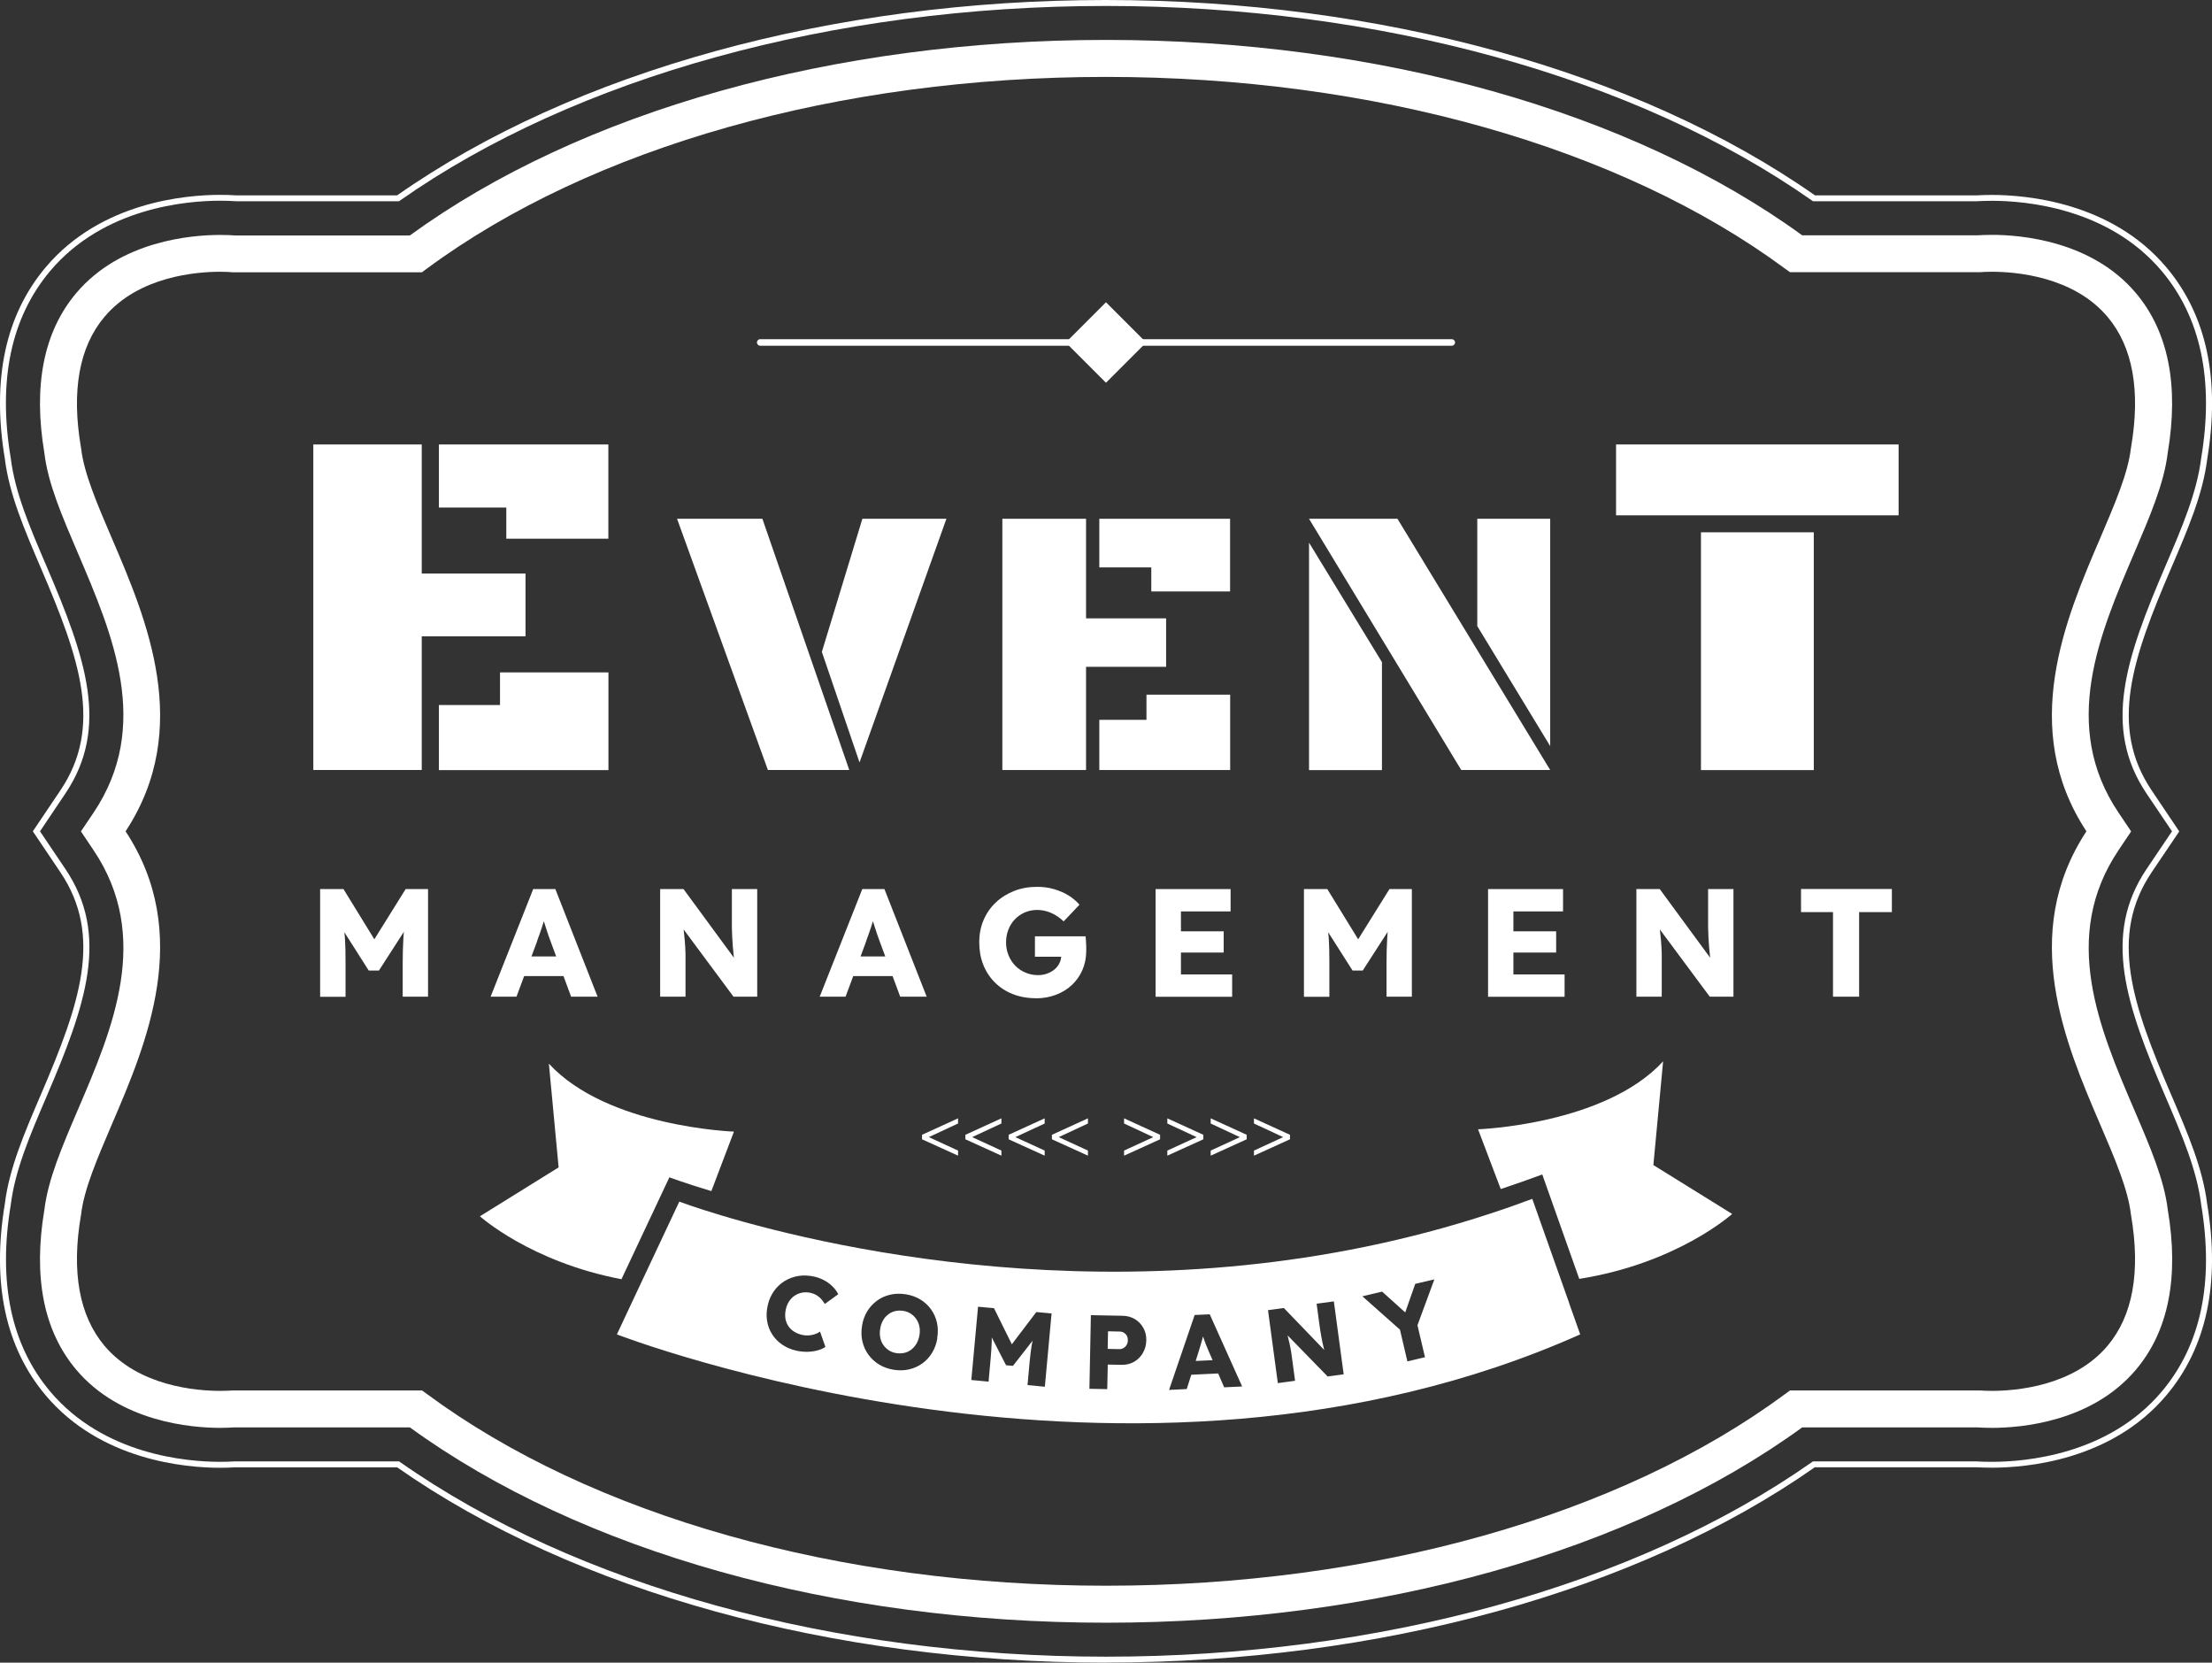
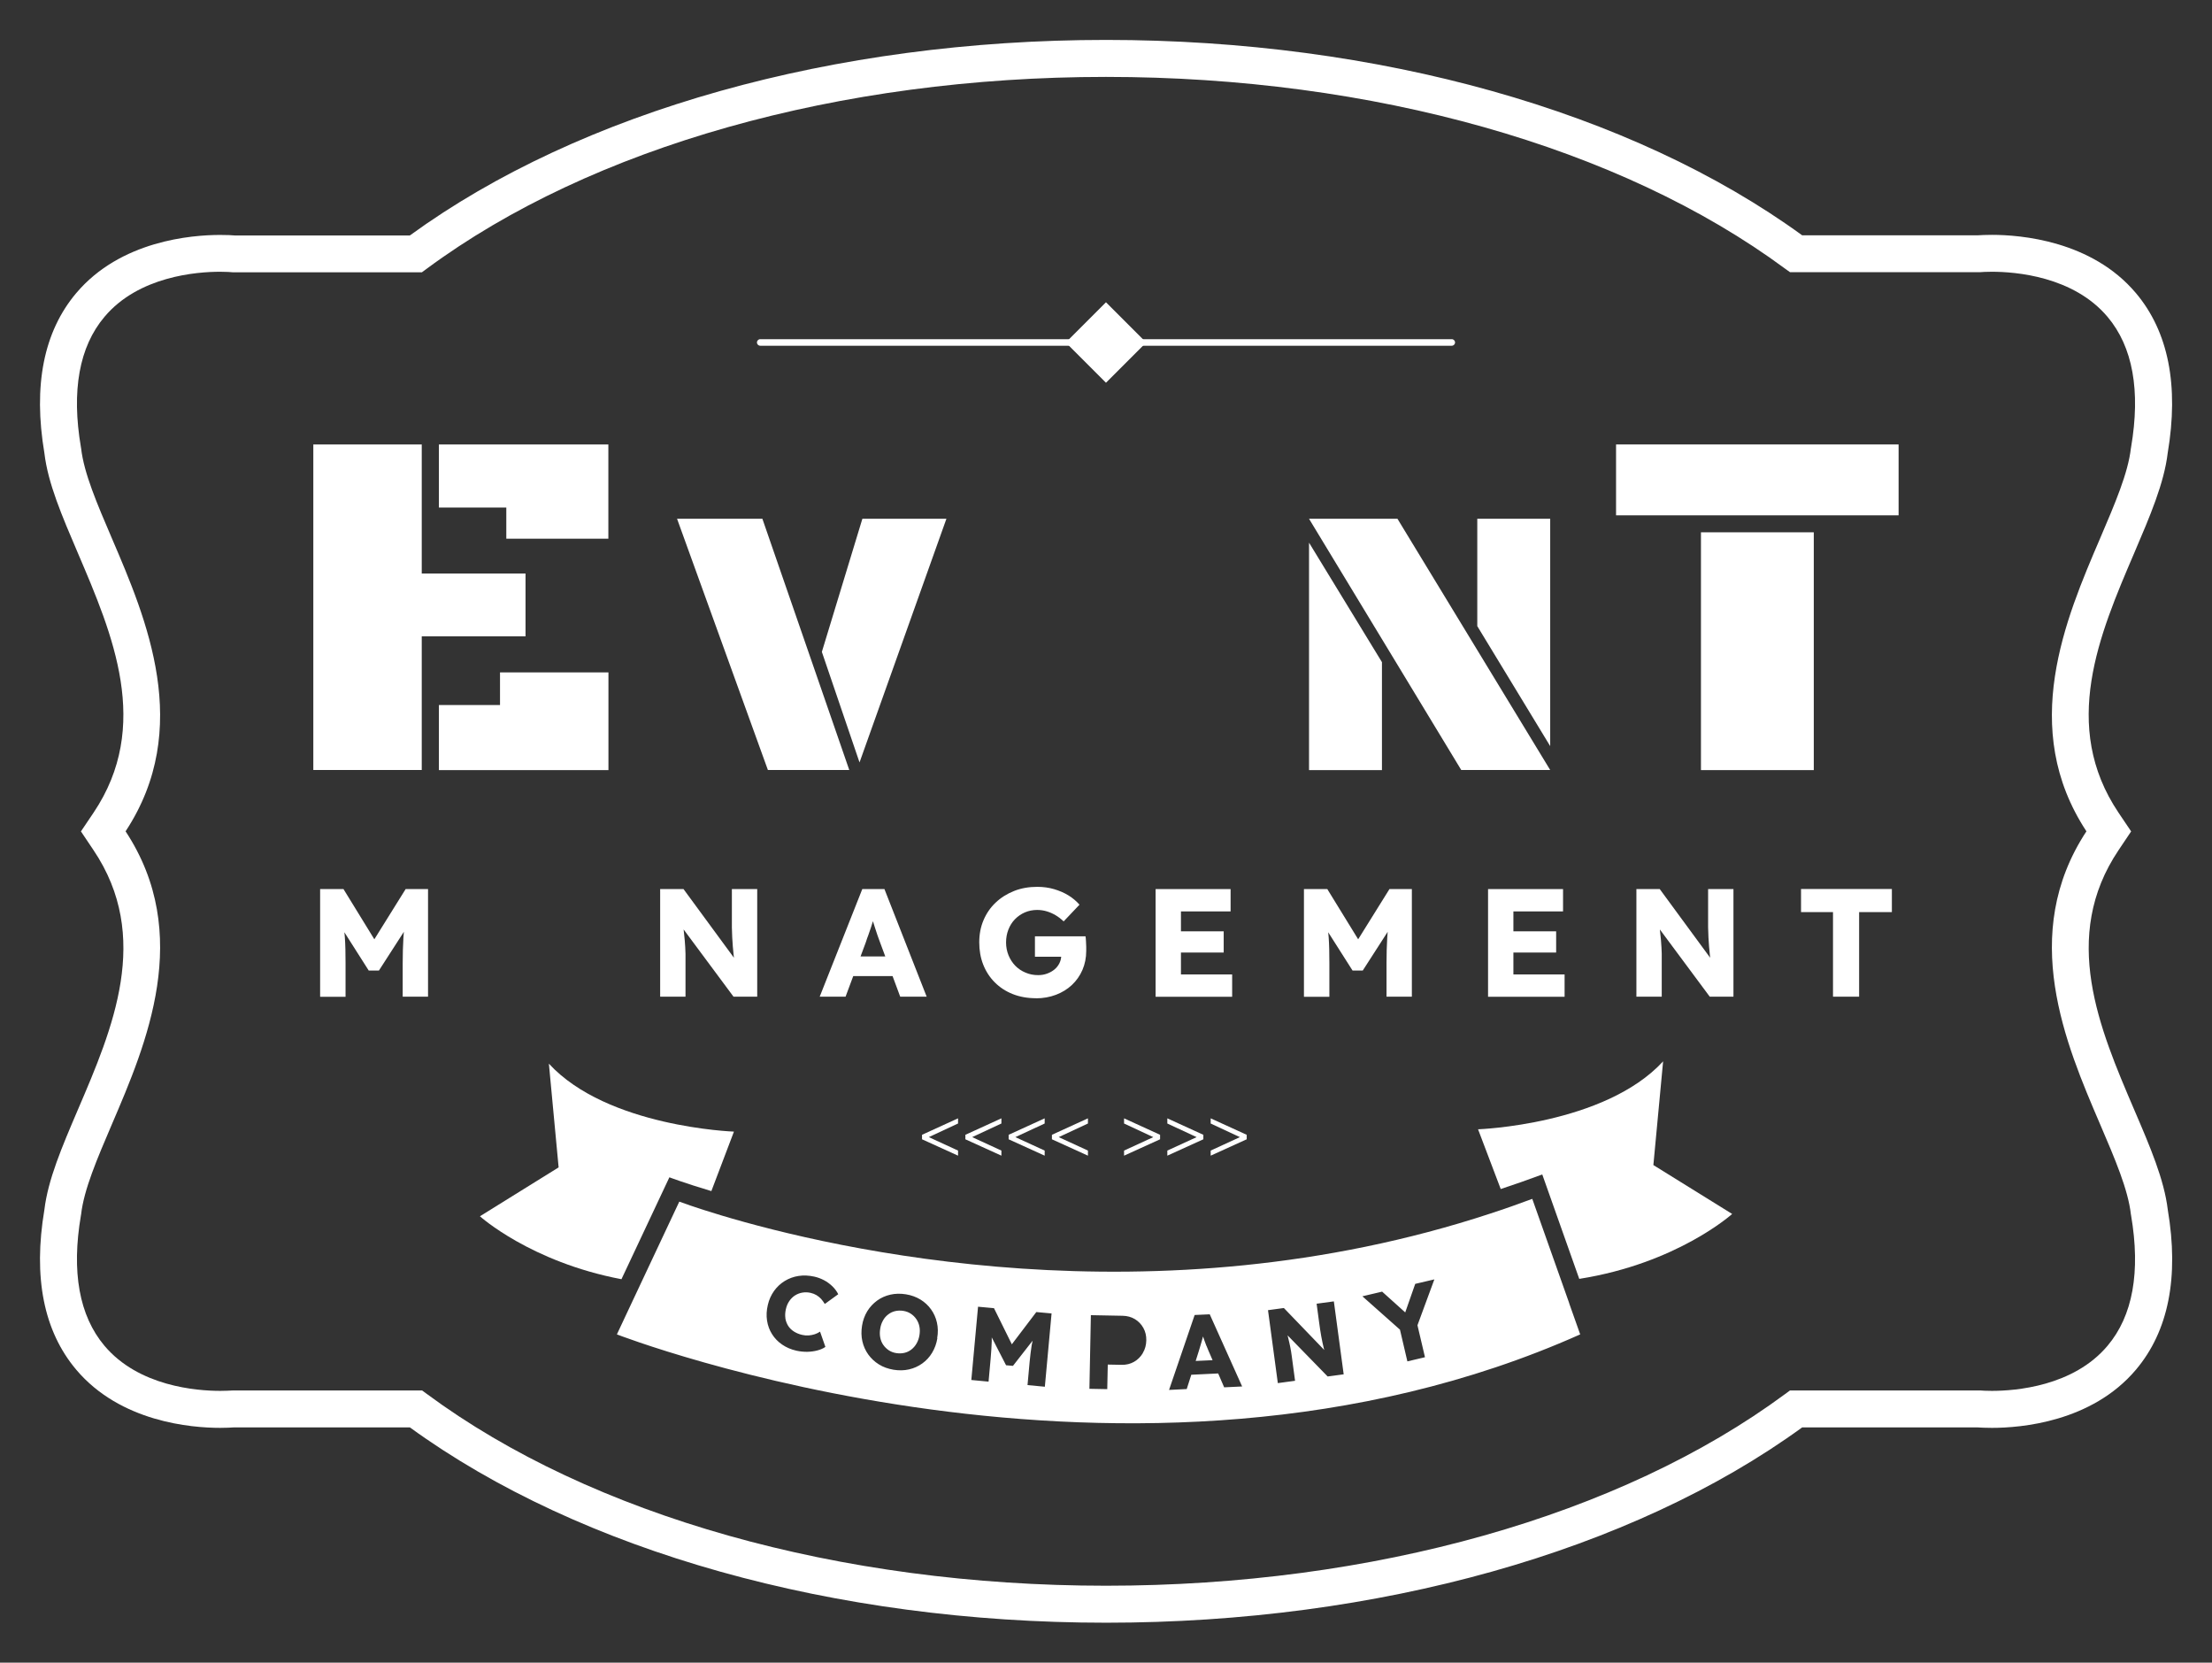
<svg xmlns="http://www.w3.org/2000/svg" id="a" viewBox="0 0 256.63 192.84">
  <rect x="0" y="0" width="256.63" height="192.84" fill="#333333" stroke="none" />
  <defs>
    <style>.b{fill:#fff;}</style>
  </defs>
-   <path class="b" d="M128.32,192.84c-31.72,0-61.69-8.26-82.24-22.65H27.22c-.52,.03-1.09,.05-1.68,.05-3.96,0-13.85-.82-20.24-8.4-4.67-5.54-6.27-13.01-4.74-22.21,.51-4.11,2.23-8.12,4.22-12.76,4.45-10.38,7.22-18.3,2.22-25.71l-3.19-4.74,3.19-4.74c5-7.41,2.23-15.33-2.22-25.71-1.99-4.65-3.71-8.65-4.22-12.78-1.53-9.18,.07-16.65,4.74-22.19,6.39-7.58,16.28-8.4,20.24-8.4,.65,0,1.28,.02,1.88,.06h18.65C66.62,8.26,96.59,0,128.32,0s61.7,8.26,82.25,22.66h18.78c.41-.03,1.02-.05,1.75-.05,3.96,0,13.85,.82,20.24,8.4,4.67,5.54,6.26,13.01,4.74,22.21-.51,4.11-2.23,8.12-4.22,12.75-4.45,10.39-7.22,18.3-2.22,25.72l3.19,4.74-3.2,4.74c-4.99,7.41-2.23,15.33,2.22,25.7,1.99,4.64,3.71,8.65,4.22,12.78,1.53,9.18-.07,16.66-4.74,22.19-6.39,7.58-16.28,8.39-20.24,8.39-.78,0-1.4-.03-1.79-.05h-18.75c-20.55,14.4-50.51,22.65-82.24,22.65Zm-82.13-23.34h.11l.09,.06c20.44,14.36,50.3,22.59,81.93,22.59s61.5-8.23,81.93-22.59l.09-.06h18.98c.41,.03,1.02,.05,1.77,.05,3.86,0,13.51-.79,19.71-8.15,4.54-5.38,6.08-12.66,4.58-21.65-.5-4.05-2.2-8.01-4.17-12.61-4.54-10.58-7.35-18.66-2.16-26.36l2.94-4.36-2.94-4.36c-5.19-7.7-2.38-15.78,2.16-26.36,1.97-4.6,3.67-8.57,4.17-12.59,1.5-9.01-.05-16.29-4.58-21.67-6.21-7.36-15.85-8.15-19.71-8.15-.72,0-1.31,.03-1.73,.05h-19.02l-.09-.06C189.82,8.92,159.95,.69,128.32,.69S66.81,8.92,46.38,23.28l-.09,.06H27.4c-.6-.04-1.22-.06-1.86-.06-3.86,0-13.51,.79-19.72,8.15C1.29,36.81-.26,44.1,1.24,53.09c.5,4.05,2.2,8.01,4.17,12.61,4.54,10.58,7.35,18.66,2.16,26.36l-2.93,4.36,2.94,4.36c5.19,7.7,2.38,15.78-2.16,26.36-1.97,4.6-3.67,8.57-4.17,12.59-1.5,9,.04,16.29,4.58,21.67,6.21,7.36,15.86,8.15,19.72,8.15,.58,0,1.14-.02,1.66-.05h18.98Z" />
  <path class="b" d="M128.32,188.21c-31.54,0-60.92-8.25-80.76-22.65H27.08c-.32,.02-.85,.05-1.54,.05-3.31,0-11.56-.66-16.7-6.75-3.77-4.47-5.01-10.71-3.69-18.55,.42-3.5,2.03-7.26,3.89-11.61,4.03-9.39,8.59-20.04,1.8-30.11l-1.45-2.16,1.45-2.15c6.79-10.08,2.22-20.72-1.8-30.12-1.86-4.35-3.48-8.11-3.89-11.61-1.32-7.84-.08-14.08,3.69-18.55,5.14-6.09,13.39-6.75,16.7-6.75,.8,0,1.39,.03,1.71,.06h20.3C67.39,12.88,96.77,4.63,128.32,4.63s60.93,8.25,80.76,22.66h20.41c.31-.02,.87-.05,1.61-.05,3.31,0,11.56,.66,16.7,6.75,3.77,4.47,5.01,10.71,3.69,18.56-.42,3.5-2.03,7.26-3.89,11.61-4.03,9.4-8.59,20.04-1.8,30.12l1.45,2.15-1.45,2.16c-6.79,10.08-2.22,20.72,1.8,30.11,1.87,4.35,3.48,8.11,3.9,11.61,1.32,7.84,.08,14.08-3.69,18.55-5.14,6.09-13.39,6.75-16.7,6.75-.75,0-1.32-.03-1.63-.05h-20.4c-19.83,14.4-49.22,22.65-80.76,22.65Zm-101.38-26.94h22.03l.57,.42c19.12,14.13,47.83,22.23,78.78,22.23s59.66-8.1,78.78-22.23l.57-.42h22.04c.23,.02,.72,.05,1.38,.05,2.71,0,9.45-.51,13.42-5.23,2.93-3.47,3.85-8.56,2.73-15.13l-.02-.11c-.33-2.9-1.84-6.41-3.58-10.47-3.99-9.3-9.44-22.01-1.58-33.96-7.86-11.95-2.41-24.66,1.58-33.96,1.74-4.07,3.25-7.58,3.58-10.47l.02-.11c1.12-6.57,.2-11.66-2.73-15.13-3.98-4.72-10.71-5.23-13.42-5.23-.66,0-1.15,.03-1.38,.05h-22.04l-.57-.41c-19.12-14.13-47.84-22.24-78.79-22.24s-59.67,8.11-78.79,22.24l-.57,.42H26.98c-.18-.02-.69-.06-1.44-.06-2.71,0-9.45,.51-13.42,5.23-2.93,3.47-3.85,8.56-2.73,15.13l.02,.11c.33,2.9,1.84,6.41,3.58,10.47,3.99,9.3,9.44,22.02,1.58,33.96,7.86,11.94,2.41,24.66-1.58,33.96-1.74,4.07-3.25,7.58-3.58,10.47l-.02,.11c-1.12,6.56-.2,11.65,2.73,15.13,3.98,4.72,10.71,5.23,13.43,5.23,.61,0,1.07-.03,1.32-.04h.07Z" />
  <g>
    <path class="b" d="M48.93,73.8v15.51h-12.58V51.55h12.58v14.97h12.04v7.29h-12.04Zm1.99-14.94v-7.31h19.66v10.93h-11.84v-3.61h-7.83Zm0,30.45v-7.54h7.09v-3.78h12.58v11.33h-19.66Z" />
    <path class="b" d="M98.53,89.31h-9.44l-10.54-29.14h9.9l10.08,29.14Zm1.52-29.14h9.75l-10.08,28.26-4.37-12.82,4.7-15.44Z" />
-     <path class="b" d="M126,77.34v11.97h-9.71v-29.14h9.71v11.55h9.29v5.62h-9.29Zm1.54-11.53v-5.64h15.17v8.43h-9.14v-2.79h-6.04Zm0,23.5v-5.82h5.47v-2.92h9.71v8.74h-15.17Z" />
    <path class="b" d="M179.85,89.31h-10.32l-17.66-29.14h10.26l17.72,29.14Zm-27.98,0v-26.37l8.46,13.86v12.52h-8.46Zm27.98-29.14v26.37l-8.46-13.92v-12.45h8.46Z" />
    <path class="b" d="M187.49,51.55h32.78v8.22h-32.78v-8.22Zm9.85,10.19h13.09v27.58h-13.09v-27.58Z" />
  </g>
  <g>
    <path class="b" d="M37.14,115.6v-12.48h2.71l4.55,7.4-1.94-.02,4.6-7.38h2.6v12.48h-2.94v-3.89c0-1.07,.03-2.03,.08-2.89,.05-.86,.15-1.71,.28-2.55l.34,.93-3.46,5.37h-1.18l-3.39-5.33,.34-.96c.13,.8,.22,1.61,.28,2.45s.08,1.83,.08,2.99v3.89h-2.94Z" />
-     <path class="b" d="M56.92,115.6l4.94-12.48h2.57l4.9,12.48h-3.07l-2.35-6.33c-.1-.25-.19-.52-.29-.8-.1-.29-.19-.58-.29-.88-.1-.3-.19-.6-.28-.89-.09-.29-.16-.56-.22-.81l.54-.02c-.07,.3-.15,.59-.24,.87-.09,.29-.18,.57-.27,.85s-.19,.56-.29,.84c-.11,.28-.21,.57-.3,.86l-2.35,6.31h-3Zm2.35-2.39l.95-2.28h5.74l.93,2.28h-7.62Z" />
    <path class="b" d="M76.59,115.6v-12.48h2.71l6.55,8.92-.59-.09c-.06-.39-.11-.77-.14-1.12s-.07-.71-.1-1.05c-.03-.34-.05-.7-.07-1.05-.02-.36-.03-.74-.04-1.16,0-.42,0-.87,0-1.36v-3.09h2.94v12.48h-2.75l-6.83-9.2,.91,.13c.06,.57,.11,1.05,.15,1.45,.04,.4,.08,.75,.11,1.06,.03,.31,.05,.59,.06,.84,.01,.25,.02,.5,.03,.74,0,.24,0,.51,0,.81v4.17h-2.94Z" />
    <path class="b" d="M95.1,115.6l4.94-12.48h2.57l4.9,12.48h-3.07l-2.35-6.33c-.1-.25-.19-.52-.29-.8-.1-.29-.19-.58-.29-.88-.1-.3-.19-.6-.28-.89-.09-.29-.16-.56-.22-.81l.54-.02c-.07,.3-.15,.59-.24,.87-.09,.29-.18,.57-.27,.85s-.19,.56-.29,.84c-.11,.28-.21,.57-.3,.86l-2.35,6.31h-3Zm2.35-2.39l.95-2.28h5.74l.93,2.28h-7.62Z" />
    <path class="b" d="M120.21,115.78c-1,0-1.9-.16-2.71-.48-.81-.32-1.5-.77-2.09-1.36-.58-.58-1.03-1.27-1.34-2.06-.31-.79-.46-1.65-.46-2.58s.16-1.78,.49-2.56,.79-1.46,1.4-2.04,1.32-1.03,2.15-1.36,1.73-.48,2.7-.48c.69,0,1.34,.09,1.95,.27,.61,.18,1.17,.42,1.67,.73,.5,.31,.92,.67,1.27,1.07l-1.84,1.94c-.3-.29-.6-.52-.92-.71-.32-.19-.65-.34-1.01-.45-.36-.11-.74-.17-1.14-.17-.52,0-1,.1-1.44,.29-.43,.19-.81,.45-1.14,.79-.33,.34-.58,.74-.76,1.2-.18,.46-.27,.95-.27,1.49s.1,1.03,.29,1.5c.19,.46,.45,.86,.78,1.2s.73,.61,1.19,.8c.46,.2,.95,.29,1.47,.29,.37,0,.72-.06,1.04-.18,.33-.12,.61-.28,.85-.48,.24-.2,.43-.44,.57-.72s.21-.58,.21-.9v-.46l.39,.61h-3.44v-2.37h5.87c.02,.13,.04,.31,.05,.54s.02,.45,.03,.66c0,.21,0,.37,0,.48,0,.81-.15,1.55-.44,2.22-.29,.67-.7,1.25-1.22,1.74-.52,.49-1.14,.87-1.85,1.14-.71,.27-1.49,.41-2.32,.41Z" />
    <path class="b" d="M134.07,115.6v-12.48h8.7v2.59h-5.76v7.31h5.94v2.59h-8.88Zm1.43-5.12v-2.46h6.47v2.46h-6.47Z" />
    <path class="b" d="M151.28,115.6v-12.48h2.71l4.55,7.4-1.94-.02,4.6-7.38h2.6v12.48h-2.94v-3.89c0-1.07,.03-2.03,.08-2.89s.15-1.71,.28-2.55l.34,.93-3.46,5.37h-1.18l-3.39-5.33,.34-.96c.13,.8,.22,1.61,.28,2.45s.08,1.83,.08,2.99v3.89h-2.94Z" />
    <path class="b" d="M172.64,115.6v-12.48h8.7v2.59h-5.76v7.31h5.94v2.59h-8.88Zm1.43-5.12v-2.46h6.47v2.46h-6.47Z" />
    <path class="b" d="M189.85,115.6v-12.48h2.71l6.55,8.92-.59-.09c-.06-.39-.11-.77-.14-1.12s-.07-.71-.1-1.05c-.03-.34-.05-.7-.07-1.05-.02-.36-.03-.74-.04-1.16,0-.42,0-.87,0-1.36v-3.09h2.94v12.48h-2.75l-6.83-9.2,.91,.13c.06,.57,.11,1.05,.15,1.45,.04,.4,.08,.75,.11,1.06,.03,.31,.05,.59,.06,.84,.01,.25,.02,.5,.03,.74,0,.24,0,.51,0,.81v4.17h-2.94Z" />
    <path class="b" d="M212.66,115.6v-9.81h-3.71v-2.68h10.54v2.68h-3.8v9.81h-3.03Z" />
  </g>
  <g>
    <path class="b" d="M183.22,148.33c11.4-1.8,17.74-7.53,17.74-7.53l-9.14-5.67,1.13-12.03c-6.78,7.37-21.47,7.88-21.47,7.88l2.63,6.93c1.6-.53,3.21-1.09,4.82-1.69l4.29,12.11Z" />
    <path class="b" d="M82.53,138.15l2.62-6.9s-14.69-.51-21.47-7.88l1.13,12.03-9.13,5.67s5.85,5.29,16.42,7.3l5.56-11.82s1.73,.66,4.87,1.6Z" />
    <g>
      <path class="b" d="M182.06,151.16l-4.29-12.11c-1.61,.6-3.22,1.17-4.82,1.69-39.1,12.86-76.27,4.12-89.26,.23-3.14-.94-4.88-1.6-4.88-1.6l-5.56,11.82-1.68,3.58s59.77,23.2,111.76,0l-1.28-3.61Zm-90.95,1.72c.05,.32,.16,.62,.32,.88,.16,.26,.39,.49,.67,.67,.28,.18,.61,.32,.98,.4,.25,.06,.5,.08,.75,.06,.25-.02,.48-.07,.7-.14s.43-.18,.61-.3l.62,1.77c-.25,.18-.56,.31-.93,.41-.37,.1-.77,.15-1.19,.16-.42,0-.84-.04-1.24-.13-.63-.14-1.18-.38-1.66-.71s-.87-.73-1.17-1.21c-.3-.47-.49-1-.58-1.57-.09-.58-.06-1.18,.09-1.81,.14-.62,.39-1.16,.73-1.64,.34-.47,.75-.85,1.24-1.15,.48-.29,1.01-.49,1.6-.58,.58-.09,1.19-.06,1.83,.08,.4,.09,.77,.23,1.13,.42,.36,.19,.68,.43,.96,.7s.51,.58,.68,.92l-1.56,1.13c-.13-.21-.27-.41-.42-.58-.16-.17-.34-.32-.54-.44s-.43-.21-.69-.27c-.32-.07-.63-.08-.94-.03-.31,.05-.59,.16-.85,.32-.26,.16-.48,.38-.67,.65-.19,.27-.33,.6-.41,.97-.08,.36-.1,.71-.05,1.03Zm17.64,2.33c-.1,.63-.31,1.19-.61,1.69-.3,.5-.68,.91-1.14,1.24-.46,.33-.97,.56-1.54,.69-.57,.13-1.16,.14-1.79,.04-.64-.11-1.21-.31-1.7-.62-.49-.3-.9-.69-1.23-1.14-.33-.46-.56-.97-.69-1.54-.13-.57-.14-1.16-.04-1.8,.1-.63,.31-1.2,.61-1.69s.69-.9,1.14-1.23,.97-.56,1.54-.69c.57-.13,1.17-.14,1.8-.04s1.2,.31,1.69,.61c.49,.3,.91,.69,1.23,1.14s.56,.97,.68,1.53c.13,.57,.14,1.16,.03,1.8Zm12.46,5.63l-2-.19,.24-2.65c.07-.73,.15-1.38,.24-1.96,.03-.18,.08-.36,.11-.54l-2.28,2.92-.8-.07-1.66-3.23c0,.15,.01,.29,0,.44-.02,.57-.06,1.25-.13,2.04l-.24,2.65-2-.19,.78-8.5,1.85,.17,2.07,4.19,2.84-3.74,1.77,.16-.78,8.5Zm11.38-3.9c-.26,.43-.6,.77-1.02,1.01-.42,.24-.9,.36-1.44,.35l-1.61-.03-.06,2.85-2.07-.04,.17-8.54,3.68,.07c.54,.01,1.01,.14,1.43,.39,.41,.25,.74,.59,.98,1.02s.35,.91,.34,1.43c-.01,.55-.14,1.04-.4,1.47Zm9.43,3.96l-.69-1.6-3.12,.15-.53,1.66-2.05,.1,2.97-8.69,1.75-.08,3.76,8.37-2.1,.1Zm12-1.26l-4.64-4.76,.03,.12c.06,.27,.12,.5,.17,.71,.05,.21,.09,.39,.12,.56,.03,.17,.06,.34,.09,.5,.03,.16,.05,.35,.08,.55l.38,2.83-2,.27-1.14-8.46,1.84-.25,4.69,4.87c-.01-.06-.03-.12-.05-.17-.06-.24-.11-.47-.16-.7-.05-.23-.1-.47-.14-.71s-.09-.5-.13-.78c-.04-.28-.09-.59-.13-.92l-.28-2.09,2-.27,1.14,8.46-1.86,.25Zm11.29-2.22l-2.03,.48-.86-3.68-4.36-3.87,2.29-.54,2.68,2.41,1.16-3.31,2.22-.52-1.96,5.32,.87,3.7Z" />
      <path class="b" d="M139.97,156.11c-.07-.19-.15-.39-.22-.59-.06-.17-.12-.34-.18-.51-.05,.18-.09,.35-.14,.52-.05,.19-.11,.39-.17,.58-.06,.19-.12,.4-.18,.6l-.36,1.14,1.96-.09-.48-1.11c-.07-.17-.15-.35-.22-.54Z" />
      <path class="b" d="M106.31,153c-.17-.25-.38-.46-.64-.63-.26-.17-.55-.28-.88-.33-.33-.05-.64-.04-.94,.03s-.57,.2-.81,.39c-.25,.19-.45,.42-.6,.7-.16,.28-.27,.6-.32,.95-.06,.35-.06,.69,0,1.01,.06,.32,.17,.6,.35,.86,.17,.25,.39,.46,.64,.63,.26,.17,.55,.28,.88,.33s.64,.04,.94-.03c.3-.07,.57-.2,.81-.39,.24-.19,.44-.42,.6-.7,.16-.28,.27-.59,.33-.95s.06-.69,0-1c-.06-.32-.18-.6-.35-.86Z" />
-       <path class="b" d="M130.39,154.57c-.14-.08-.31-.13-.49-.13l-1.35-.03-.04,2.04,1.35,.03c.18,0,.34-.04,.49-.13,.15-.09,.27-.21,.36-.36s.14-.33,.14-.53c0-.21-.04-.39-.12-.54-.09-.15-.2-.26-.35-.35Z" />
    </g>
  </g>
  <g>
    <path class="b" d="M130.41,133.45l3.39-1.56-3.39-1.58v-.6l4.18,1.91v.52l-4.18,1.9v-.59Z" />
    <path class="b" d="M135.43,133.45l3.4-1.56-3.4-1.58v-.6l4.18,1.91v.52l-4.18,1.9v-.59Z" />
    <path class="b" d="M140.46,133.45l3.39-1.56-3.39-1.58v-.6l4.18,1.91v.52l-4.18,1.9v-.59Z" />
-     <path class="b" d="M145.48,133.45l3.39-1.56-3.39-1.58v-.6l4.18,1.91v.52l-4.18,1.9v-.59Z" />
    <path class="b" d="M126.22,134.04l-4.18-1.9v-.52l4.18-1.91v.6l-3.39,1.58,3.39,1.56v.59Z" />
    <path class="b" d="M121.2,134.04l-4.18-1.9v-.52l4.18-1.91v.6l-3.4,1.58,3.4,1.56v.59Z" />
    <path class="b" d="M116.18,134.04l-4.18-1.9v-.52l4.18-1.91v.6l-3.39,1.58,3.39,1.56v.59Z" />
    <path class="b" d="M111.15,134.04l-4.18-1.9v-.52l4.18-1.91v.6l-3.39,1.58,3.39,1.56v.59Z" />
  </g>
  <g>
    <path class="b" d="M124.07,40.1h-35.87c-.21,0-.38-.17-.38-.38s.17-.38,.38-.38h35.87c.21,0,.38,.17,.38,.38s-.17,.38-.38,.38Z" />
    <path class="b" d="M168.43,40.1h-35.87c-.21,0-.38-.17-.38-.38s.17-.38,.38-.38h35.87c.21,0,.38,.17,.38,.38s-.17,.38-.38,.38Z" />
    <rect class="b" x="125.01" y="36.42" width="6.6" height="6.6" transform="translate(65.67 -79.09) rotate(45)" />
  </g>
</svg>